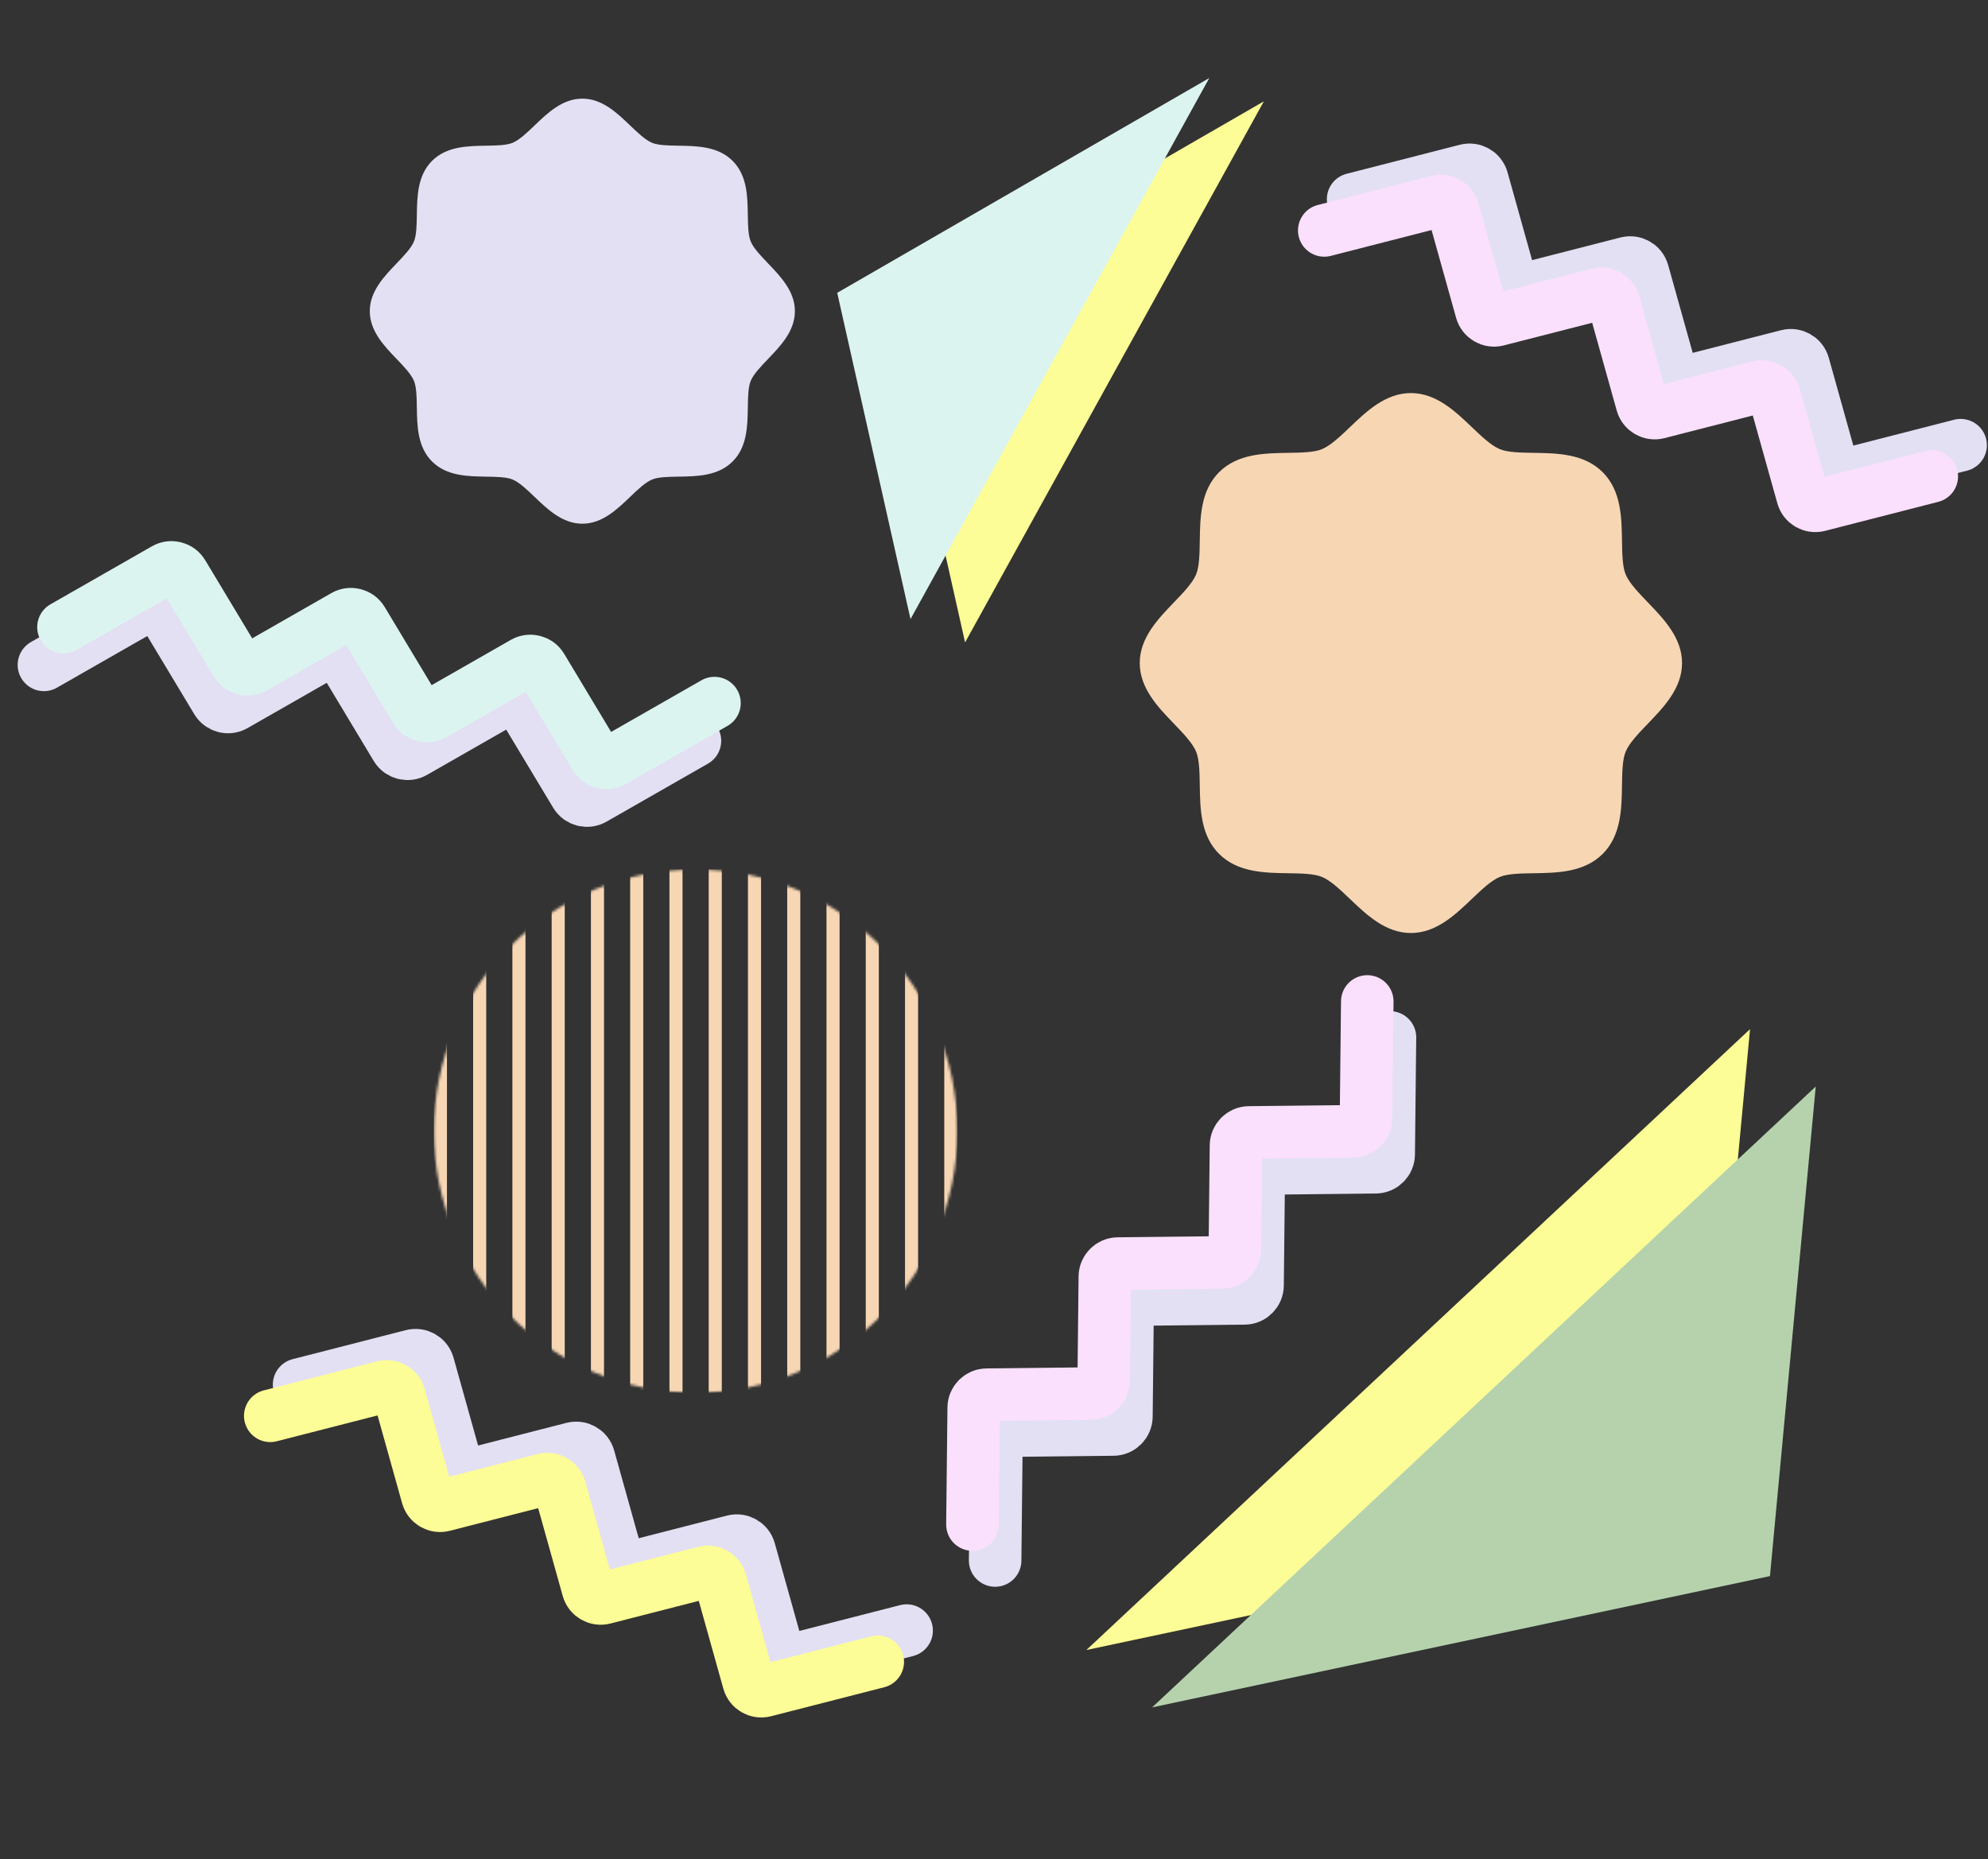
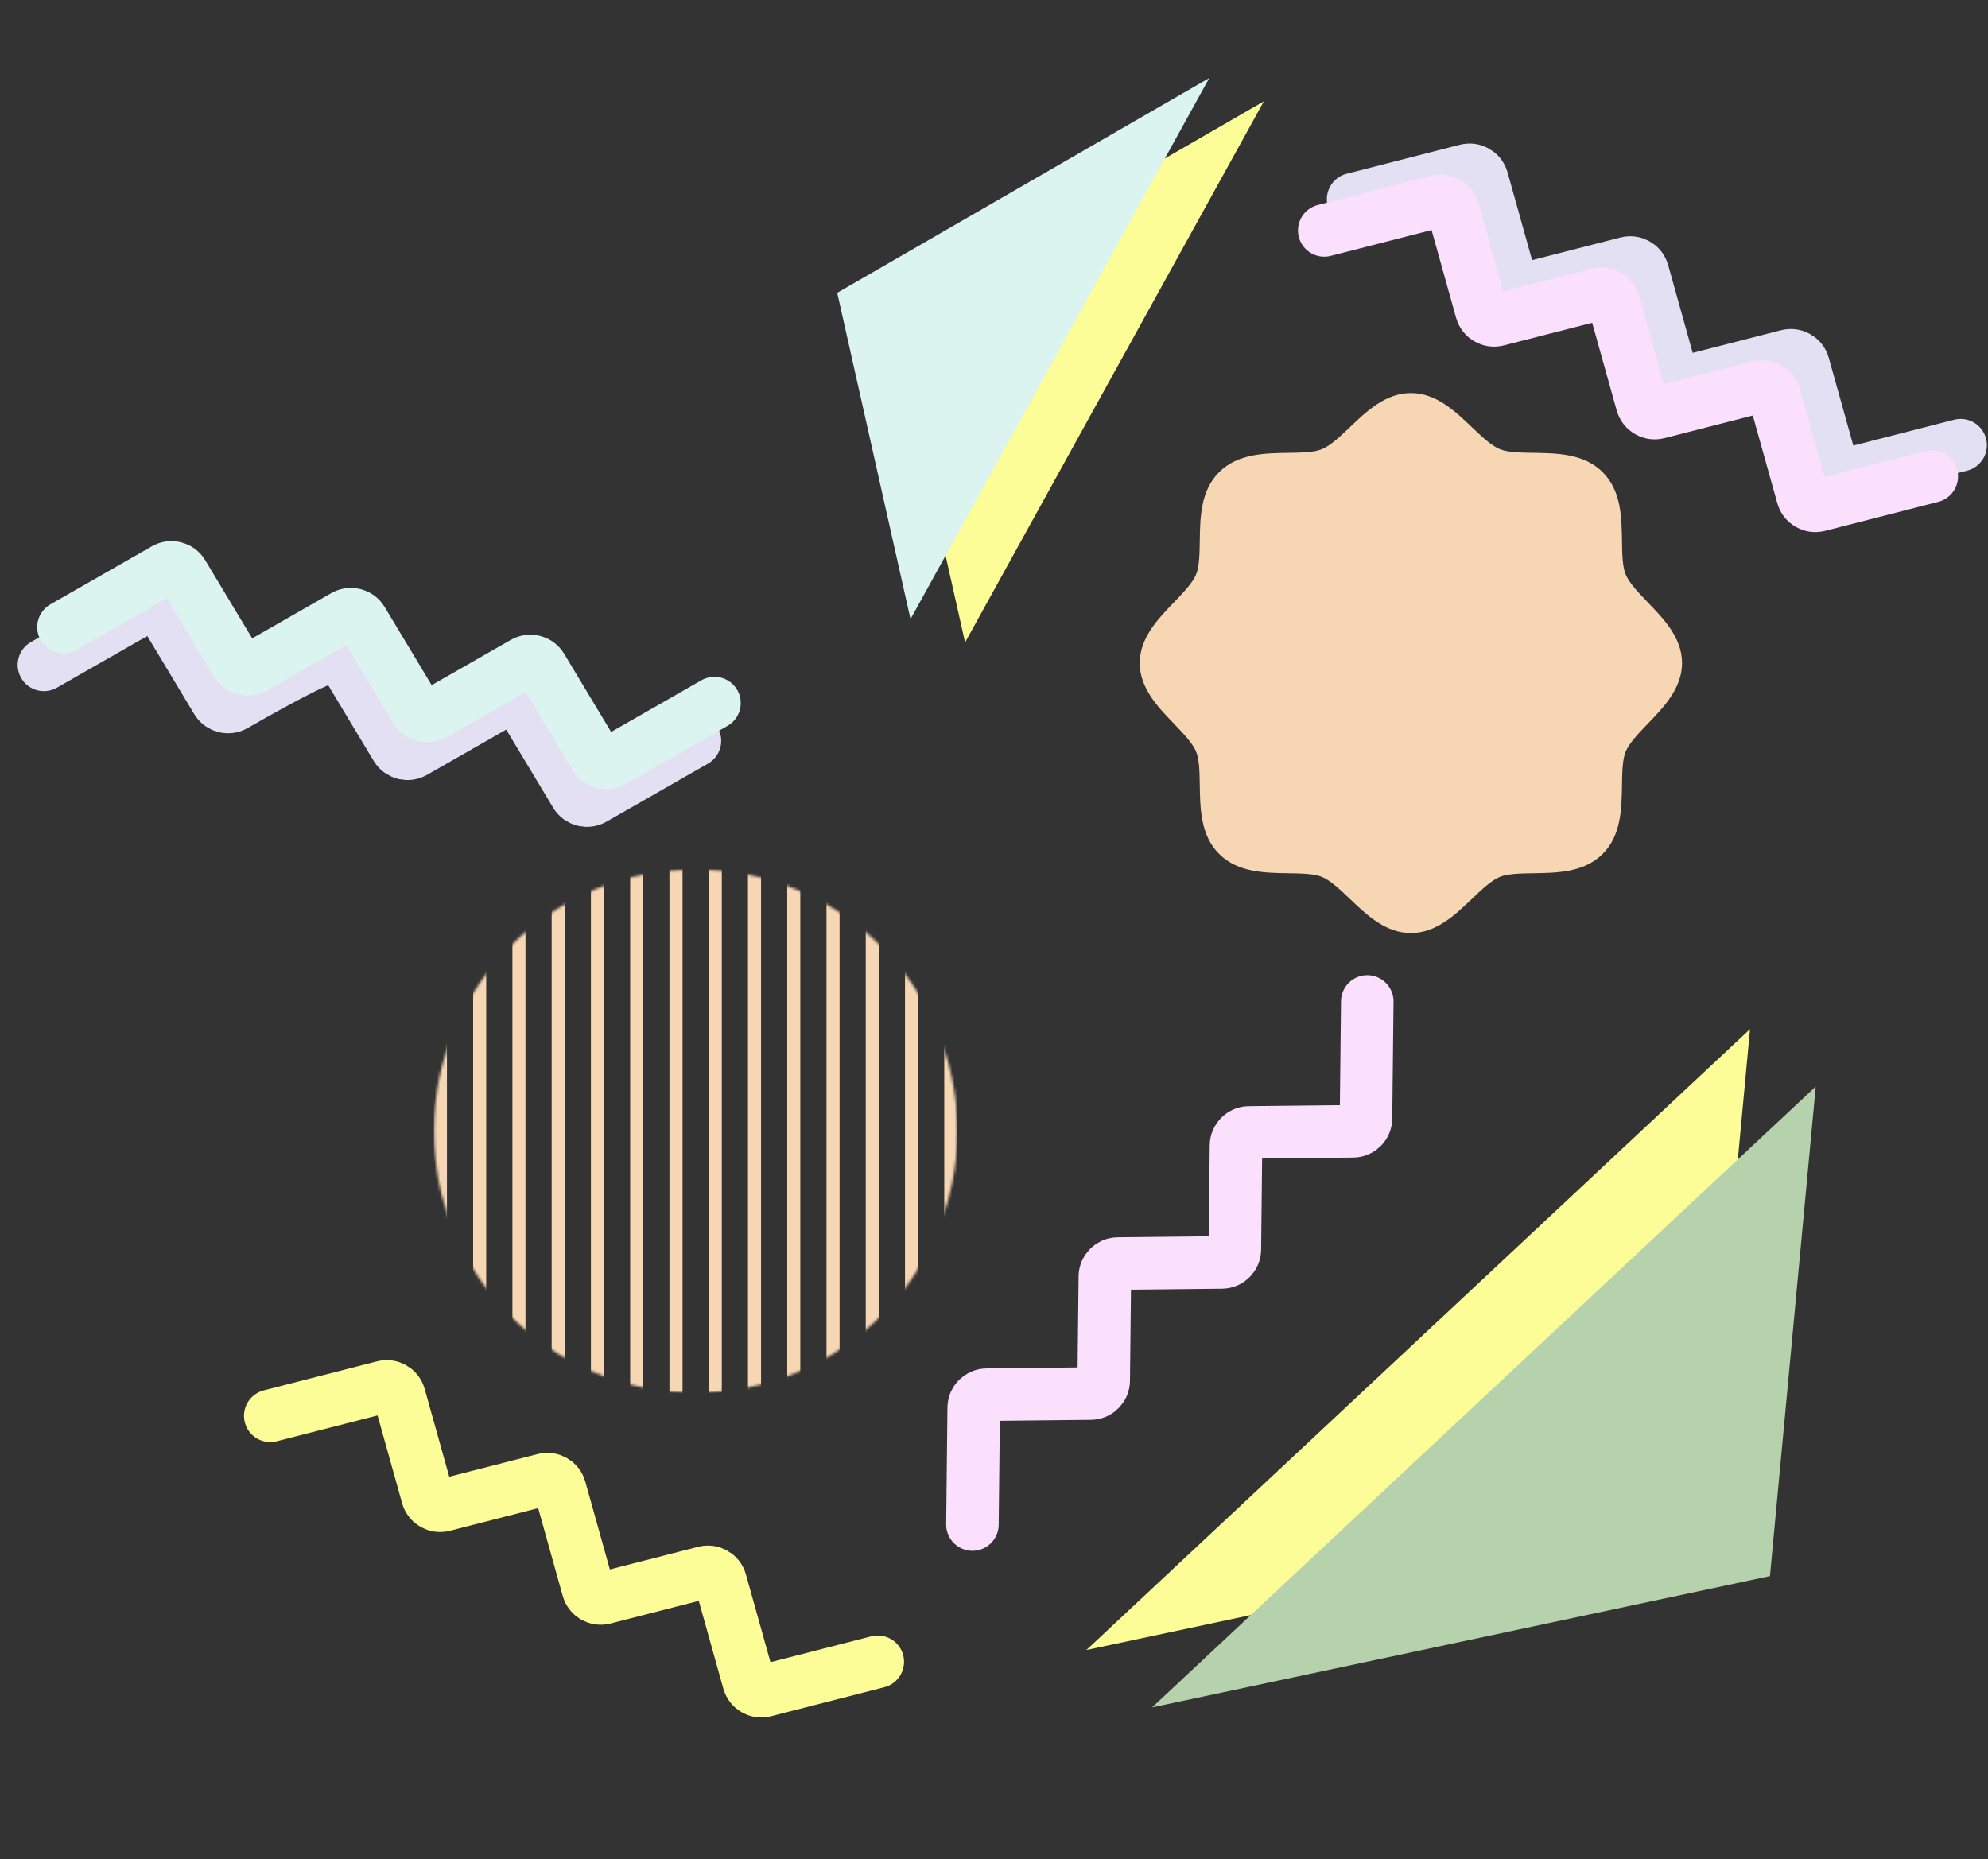
<svg xmlns="http://www.w3.org/2000/svg" width="757" height="708" viewBox="0 0 757 708" fill="none">
  <rect x="0" y="0" width="757" height="708" fill="#333333" stroke="none" />
-   <path d="M378.93 594.272L379.414 549.764C379.443 547.045 381.64 544.848 384.359 544.818L423.975 544.388C426.694 544.358 428.89 542.161 428.92 539.442L429.351 499.827C429.38 497.108 431.577 494.911 434.296 494.882L473.912 494.451C476.63 494.421 478.827 492.225 478.857 489.506L479.287 449.89C479.317 447.171 481.514 444.974 484.233 444.945L523.848 444.514C526.567 444.485 528.764 442.288 528.794 439.569L529.278 395.061" stroke="#E3E0F3" stroke-width="20" stroke-linecap="round" />
  <path d="M370.289 580.582L370.773 536.074C370.803 533.356 373 531.159 375.719 531.129L415.334 530.698C418.053 530.669 420.25 528.472 420.279 525.753L420.71 486.138C420.74 483.419 422.936 481.222 425.655 481.192L465.271 480.762C467.99 480.732 470.187 478.535 470.216 475.816L470.647 436.201C470.676 433.482 472.873 431.285 475.592 431.255L515.208 430.825C517.927 430.795 520.124 428.598 520.153 425.879L520.637 381.372" stroke="#FAE0FD" stroke-width="20" stroke-linecap="round" />
  <mask id="mask0_4684_16656" style="mask-type:alpha" maskUnits="userSpaceOnUse" x="165" y="331" width="200" height="200">
    <circle cx="264.881" cy="430.734" r="99.667" fill="#F7D6B4" />
  </mask>
  <g mask="url(#mask0_4684_16656)">
    <rect x="165.213" y="331.066" width="4.983" height="199.335" fill="#F7D6B4" />
    <rect x="180.163" y="331.066" width="4.983" height="199.335" fill="#F7D6B4" />
    <rect x="195.113" y="331.066" width="4.983" height="199.335" fill="#F7D6B4" />
    <rect x="210.063" y="331.066" width="4.983" height="199.335" fill="#F7D6B4" />
    <rect x="225.013" y="331.066" width="4.983" height="199.335" fill="#F7D6B4" />
    <rect x="239.963" y="331.066" width="4.983" height="199.335" fill="#F7D6B4" />
    <rect x="254.914" y="331.066" width="4.983" height="199.335" fill="#F7D6B4" />
    <rect x="269.863" y="331.066" width="4.983" height="199.335" fill="#F7D6B4" />
    <rect x="284.813" y="331.066" width="4.983" height="199.335" fill="#F7D6B4" />
    <rect x="299.764" y="331.066" width="4.983" height="199.335" fill="#F7D6B4" />
    <rect x="314.714" y="331.066" width="4.983" height="199.335" fill="#F7D6B4" />
    <rect x="329.664" y="331.066" width="4.983" height="199.335" fill="#F7D6B4" />
    <rect x="344.614" y="331.066" width="4.983" height="199.335" fill="#F7D6B4" />
    <rect x="359.564" y="331.066" width="4.983" height="199.335" fill="#F7D6B4" />
  </g>
  <path d="M367.489 244.645L339.582 120.387L481.257 38.591L367.489 244.645Z" fill="#FCFD96" />
  <path d="M346.71 235.769L318.803 111.511L460.477 29.715L346.71 235.769Z" fill="#DCF4F0" />
  <path d="M666.384 391.919L648.95 578.354L413.675 628.36L666.384 391.919Z" fill="#FCFD96" />
  <path d="M691.407 413.772L673.973 600.207L438.698 650.213L691.407 413.772Z" fill="#B5D2AD" />
  <path d="M640.495 252.5C640.495 262.084 633.571 269.271 627.459 275.615C623.984 279.231 620.389 282.958 619.033 286.235C617.78 289.237 617.706 294.213 617.632 299.032C617.494 307.991 617.346 318.144 610.257 325.203C603.168 332.262 592.972 332.409 583.974 332.547C579.135 332.62 574.138 332.694 571.124 333.942C567.832 335.292 564.09 338.872 560.457 342.333C554.087 348.419 546.869 355.313 537.245 355.313C527.62 355.313 520.402 348.419 514.032 342.333C510.4 338.872 506.657 335.292 503.366 333.942C500.351 332.694 495.355 332.62 490.515 332.547C481.517 332.409 471.321 332.262 464.232 325.203C457.143 318.144 456.995 307.991 456.857 299.032C456.783 294.213 456.71 289.237 455.456 286.235C454.101 282.958 450.505 279.231 447.03 275.615C440.918 269.271 433.995 262.084 433.995 252.5C433.995 242.916 440.918 235.729 447.03 229.386C450.505 225.769 454.101 222.042 455.456 218.765C456.71 215.763 456.783 210.788 456.857 205.968C456.995 197.009 457.143 186.856 464.232 179.797C471.321 172.738 481.517 172.591 490.515 172.453C495.355 172.38 500.351 172.306 503.366 171.058C506.657 169.708 510.4 166.128 514.032 162.668C520.402 156.582 527.62 149.688 537.245 149.688C546.869 149.688 554.087 156.582 560.457 162.668C564.09 166.128 567.832 169.708 571.124 171.058C574.138 172.306 579.135 172.38 583.974 172.453C592.972 172.591 603.168 172.738 610.257 179.797C617.346 186.856 617.494 197.009 617.632 205.968C617.706 210.788 617.78 215.763 619.033 218.765C620.389 222.042 623.984 225.769 627.459 229.386C633.571 235.729 640.495 242.916 640.495 252.5Z" fill="#F7D6B4" />
-   <path d="M302.682 118.5C302.682 126.045 297.255 131.703 292.464 136.697C289.739 139.544 286.921 142.478 285.859 145.058C284.876 147.421 284.818 151.338 284.76 155.132C284.652 162.185 284.536 170.177 278.979 175.734C273.422 181.292 265.429 181.407 258.376 181.516C254.582 181.574 250.665 181.631 248.302 182.614C245.722 183.676 242.788 186.495 239.941 189.219C234.948 194.01 229.289 199.438 221.745 199.438C214.2 199.438 208.542 194.01 203.548 189.219C200.701 186.495 197.767 183.676 195.187 182.614C192.824 181.631 188.907 181.574 185.113 181.516C178.06 181.407 170.067 181.292 164.51 175.734C158.953 170.177 158.837 162.185 158.729 155.132C158.671 151.338 158.613 147.421 157.631 145.058C156.568 142.478 153.75 139.544 151.025 136.697C146.234 131.703 140.807 126.045 140.807 118.5C140.807 110.956 146.234 105.297 151.025 100.304C153.75 97.456 156.568 94.522 157.631 91.942C158.613 89.579 158.671 85.663 158.729 81.869C158.837 74.816 158.953 66.823 164.51 61.266C170.067 55.709 178.06 55.593 185.113 55.484C188.907 55.427 192.824 55.369 195.187 54.386C197.767 53.324 200.701 50.505 203.548 47.781C208.542 42.99 214.2 37.563 221.745 37.563C229.289 37.563 234.948 42.99 239.941 47.781C242.788 50.505 245.722 53.324 248.302 54.386C250.665 55.369 254.582 55.427 258.376 55.484C265.429 55.593 273.422 55.709 278.979 61.266C284.536 66.823 284.652 74.816 284.76 81.869C284.818 85.663 284.876 89.579 285.859 91.942C286.921 94.522 289.739 97.456 292.464 100.304C297.255 105.297 302.682 110.956 302.682 118.5Z" fill="#E3E0F3" />
-   <path d="M345.231 620.953L302.114 632.005C299.48 632.68 296.79 631.126 296.058 628.508L285.388 590.354C284.656 587.735 281.965 586.182 279.332 586.857L240.954 596.694C238.321 597.369 235.63 595.816 234.898 593.197L224.228 555.043C223.496 552.424 220.806 550.871 218.172 551.546L179.795 561.383C177.161 562.059 174.47 560.505 173.738 557.886L163.069 519.732C162.336 517.114 159.646 515.56 157.012 516.235L113.895 527.288" stroke="#E3E0F3" stroke-width="20" stroke-linecap="round" />
  <path d="M334.244 632.842L291.128 643.894C288.494 644.569 285.803 643.015 285.071 640.397L274.402 602.243C273.67 599.624 270.979 598.071 268.345 598.746L229.968 608.583C227.334 609.258 224.644 607.705 223.911 605.086L213.242 566.932C212.51 564.313 209.819 562.76 207.185 563.435L168.808 573.272C166.174 573.948 163.484 572.394 162.751 569.775L152.082 531.621C151.35 529.003 148.659 527.449 146.025 528.124L102.909 539.177" stroke="#FCFD96" stroke-width="20" stroke-linecap="round" />
  <path d="M746.578 169.536L703.462 180.588C700.828 181.263 698.137 179.709 697.405 177.091L686.736 138.937C686.004 136.318 683.313 134.765 680.679 135.44L642.302 145.277C639.668 145.952 636.978 144.399 636.245 141.78L625.576 103.626C624.844 101.007 622.153 99.454 619.519 100.129L581.142 109.966C578.508 110.641 575.818 109.088 575.085 106.469L564.416 68.315C563.684 65.697 560.993 64.143 558.359 64.818L515.243 75.87" stroke="#E3E0F3" stroke-width="20" stroke-linecap="round" />
  <path d="M735.592 181.425L692.476 192.477C689.842 193.152 687.151 191.598 686.419 188.98L675.75 150.826C675.017 148.207 672.327 146.653 669.693 147.329L631.316 157.166C628.682 157.841 625.991 156.288 625.259 153.669L614.59 115.515C613.858 112.896 611.167 111.343 608.533 112.018L570.156 121.855C567.522 122.53 564.831 120.977 564.099 118.358L553.43 80.204C552.698 77.586 550.007 76.032 547.373 76.707L504.257 87.759" stroke="#FAE0FD" stroke-width="20" stroke-linecap="round" />
-   <path d="M16.729 253.201L55.367 231.105C57.727 229.755 60.734 230.539 62.135 232.869L82.545 266.825C83.946 269.156 86.952 269.939 89.312 268.59L123.704 248.922C126.064 247.573 129.071 248.356 130.471 250.687L150.881 284.643C152.282 286.973 155.289 287.757 157.649 286.407L192.041 266.74C194.401 265.39 197.407 266.174 198.808 268.505L219.218 302.461C220.619 304.791 223.625 305.575 225.986 304.225L264.624 282.129" stroke="#E3E0F3" stroke-width="20" stroke-linecap="round" />
+   <path d="M16.729 253.201L55.367 231.105C57.727 229.755 60.734 230.539 62.135 232.869L82.545 266.825C83.946 269.156 86.952 269.939 89.312 268.59C126.064 247.573 129.071 248.356 130.471 250.687L150.881 284.643C152.282 286.973 155.289 287.757 157.649 286.407L192.041 266.74C194.401 265.39 197.407 266.174 198.808 268.505L219.218 302.461C220.619 304.791 223.625 305.575 225.986 304.225L264.624 282.129" stroke="#E3E0F3" stroke-width="20" stroke-linecap="round" />
  <path d="M24.167 238.823L62.806 216.727C65.166 215.377 68.172 216.161 69.573 218.491L89.983 252.447C91.384 254.778 94.39 255.561 96.751 254.212L131.142 234.544C133.503 233.195 136.509 233.978 137.91 236.309L158.32 270.265C159.721 272.595 162.727 273.379 165.088 272.029L199.479 252.362C201.839 251.012 204.846 251.796 206.247 254.127L226.657 288.083C228.057 290.413 231.064 291.197 233.424 289.847L272.063 267.751" stroke="#DCF4F0" stroke-width="20" stroke-linecap="round" />
</svg>